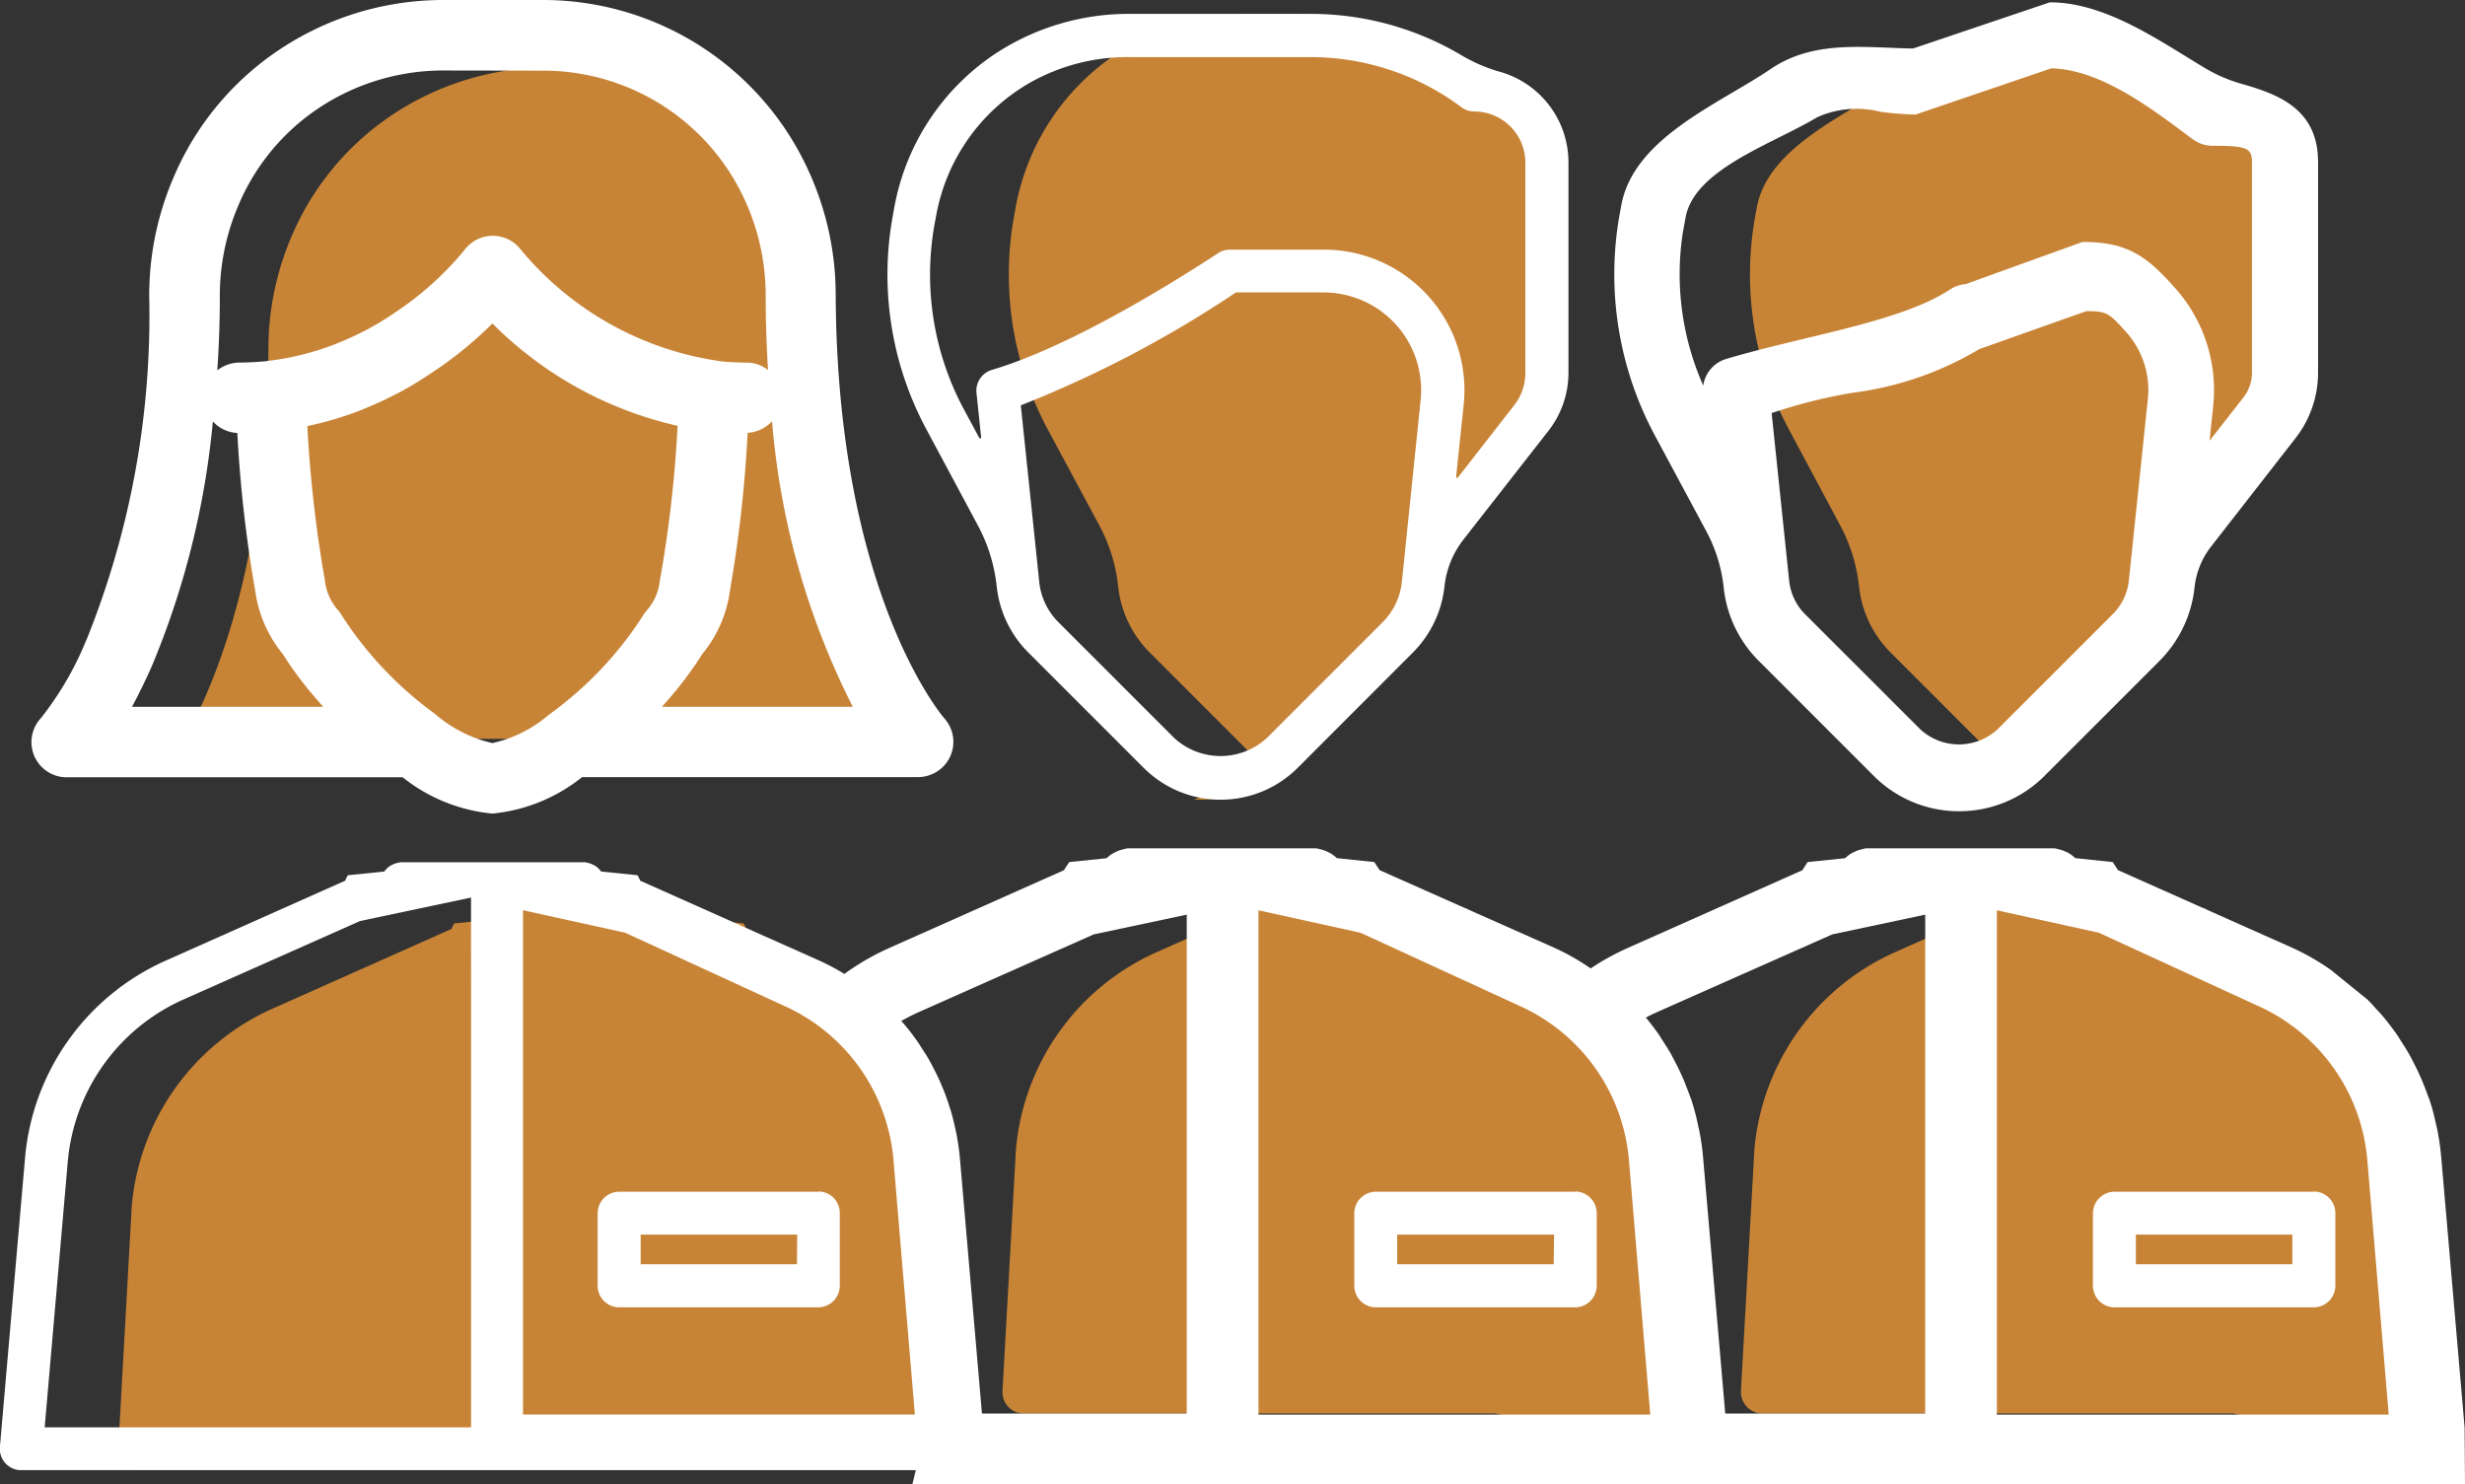
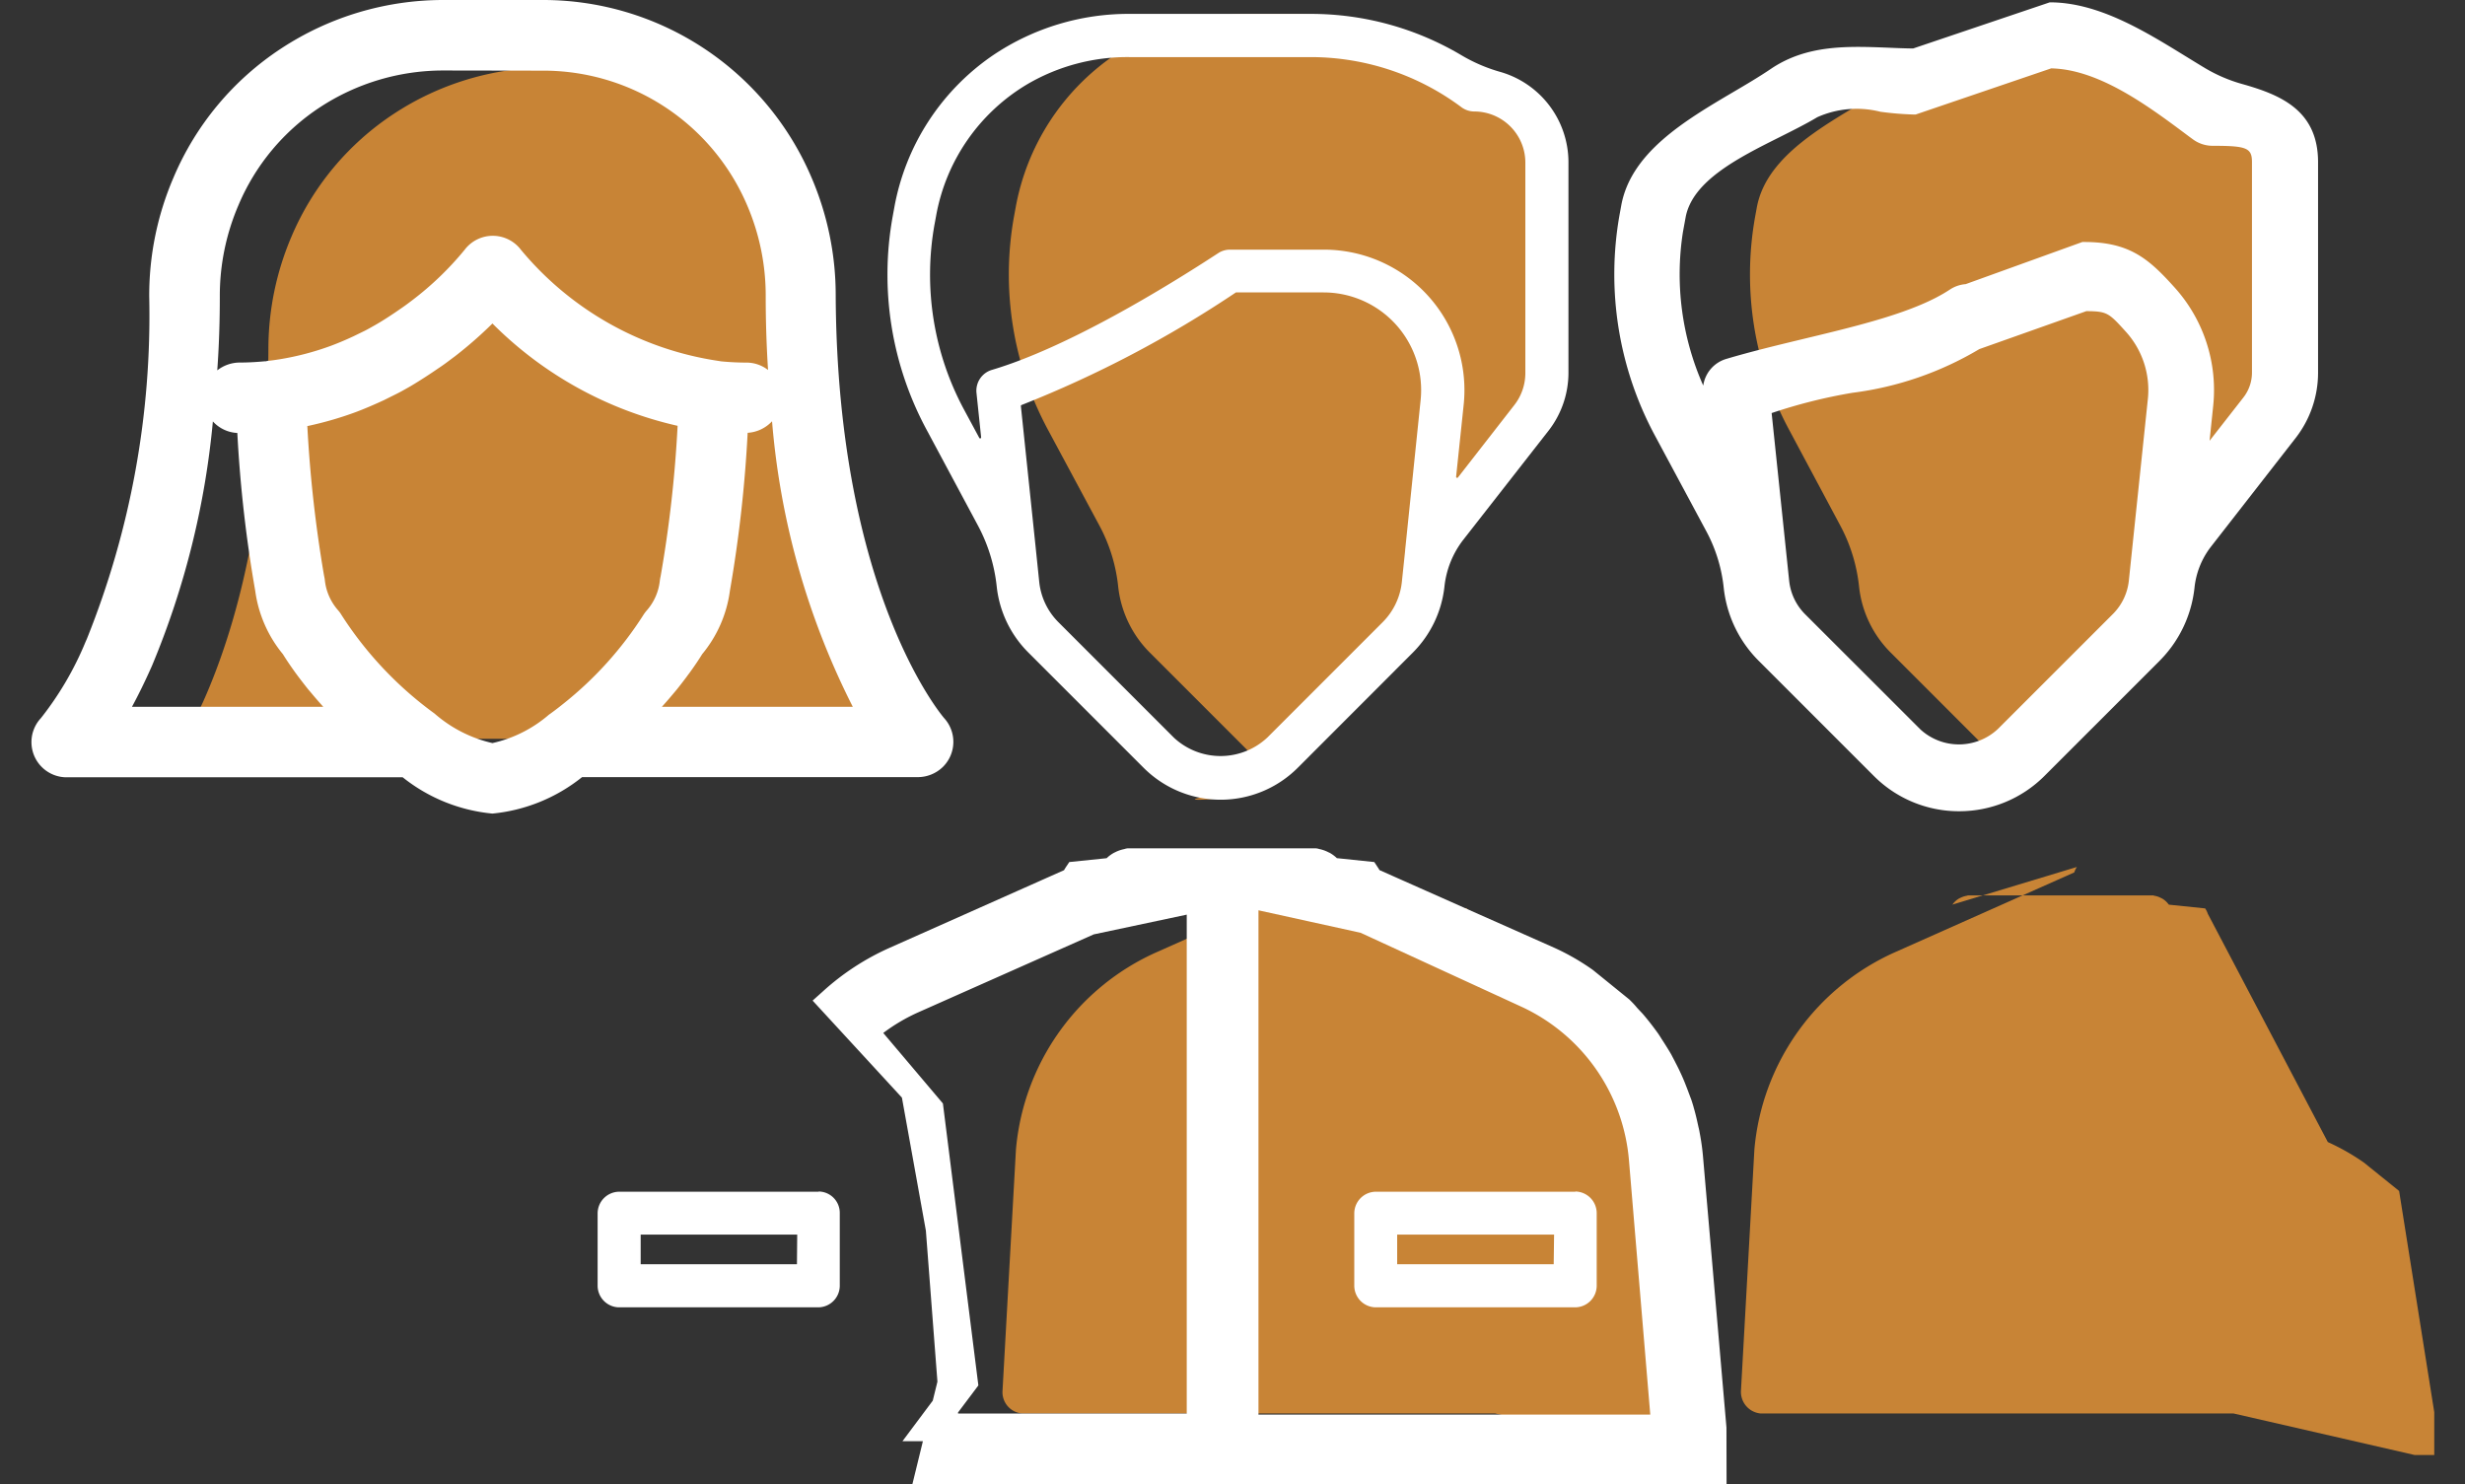
<svg xmlns="http://www.w3.org/2000/svg" id="Camada_1" data-name="Camada 1" viewBox="0 0 454.62 273.68">
  <rect x="0" y="0" width="454.62" height="273.68" fill="#333333" stroke="none" />
  <defs>
    <style>.cls-1{fill:#c88436;}.cls-2{fill:#fff;}</style>
  </defs>
  <g id="Grupo_137" data-name="Grupo 137">
    <g id="Grupo_133" data-name="Grupo 133">
      <g id="Grupo_135" data-name="Grupo 135">
        <path id="Caminho_190-2" data-name="Caminho 190-2" class="cls-1" d="M1144.77,583.37a30.65,30.65,0,0,1,3.48,11.31h0a20.22,20.22,0,0,0,5.78,12.09l21.32,21.32c3.77,3.75.62-5.48,6-5.47s9-9,12.76-12.76l8.51-12.77a10.44,10.44,0,0,0,4.26-8.51l4.26-4.26c.32-3.14-1.95-1.76,0-4.25l8.51-8.52c2.36-3,8.51-8.91,8.51-12.76V516.23c0-7.75,3.2-6.39-4.26-8.51a45.13,45.13,0,0,1-8.51-4.26c-8.37-5-11.54-8.49-21.28-8.51l-12.64,2.59c-9-.07-17.85-1.68-25.34,3.35-9.61,6.55-24.68,12.44-26.75,23.89l-.29,1.59a60.42,60.42,0,0,0,6.22,39.29Z" transform="translate(-805.38 -486.47)" />
      </g>
    </g>
    <path id="Caminho_186" data-name="Caminho 186" class="cls-1" d="M1008.13,583.37a30.46,30.46,0,0,1,3.48,11.31h0a20.28,20.28,0,0,0,5.78,12.09l21.32,21.32c3.73,3.73-17.41,5.87-12.12,5.87a20.17,20.17,0,0,0,14.19-5.87l21.32-21.32c3.23-3.23,4.94-2.85,5.45-7.44l.33-4.68a17.07,17.07,0,0,1,3.48-8.64L1087,565.86a17.36,17.36,0,0,0,3.66-10.64V516.37a17.34,17.34,0,0,0-12.61-16.66,30.14,30.14,0,0,1-7.12-3.06,54.39,54.39,0,0,0-27.66-7.62h-7a44.82,44.82,0,0,0-25.34,7.61,43.33,43.33,0,0,0-18.24,28.14l-.29,1.58a60.44,60.44,0,0,0,6.22,39.3Z" transform="translate(-805.38 -486.47)" />
    <path id="Caminho_187" data-name="Caminho 187" class="cls-1" d="M837.25,622.72H899.9a21.91,21.91,0,0,0,31,.52l.52-.52h26.89a4.19,4.19,0,0,0,3.29-1.46c1.28-1.57,2.75-4.28,1.45-5.69-.2-.22-6.67-8-7-64.55,0-7.29,1.11-14.32-1.71-20.88-8-19-8.79-31.22-29.62-31.22H906.58a51.87,51.87,0,0,0-28.52,8.51,50.79,50.79,0,0,0-18.93,22.69A52.8,52.8,0,0,0,854.88,551c-.17,31.26-6.39,52-11.73,64.19-.07.15-.14.3-.2.46-4.52,10.19-8.74,5.84-9,3.24-1.36,1.46-1.22,1.11.23,2.56A4.32,4.32,0,0,0,837.25,622.72Z" transform="translate(-805.38 -486.47)" />
-     <path id="Caminho_188" data-name="Caminho 188" class="cls-1" d="M978.24,708.92c-.12-1.43-.33-2.84-.59-4.25-.08-.45-.2-.89-.3-1.34-.2-.94-.42-1.88-.69-2.8-.15-.52-.32-1-.49-1.54-.28-.85-.57-1.66-.9-2.48-.21-.53-.42-1-.64-1.55-.36-.79-.73-1.57-1.13-2.33-.25-.5-.5-1-.78-1.48-.42-.79-.93-1.56-1.42-2.32-.27-.43-.52-.85-.81-1.28-.78-1.11-1.6-2.19-2.48-3.23-.3-.35-.64-.68-1-1-.54-.59-1.06-1.2-1.64-1.77l-6.51-5.25a41.43,41.43,0,0,0-6.64-3.77L943,657.77a3.84,3.84,0,0,0-.48-1l-6.68-.69s-.08-.06-.11-.1a3.86,3.86,0,0,0-1.09-1,2.56,2.56,0,0,0-.24-.11,3.72,3.72,0,0,0-1.24-.42c-.08,0-.14-.07-.22-.08h-.14l-.24,0H899.13l-.24,0h-.15s-.13.06-.21.08a3.7,3.7,0,0,0-1.25.42l-.23.11a4,4,0,0,0-1.1,1s-.08.06-.1.1l-6.68.69a3.78,3.78,0,0,0-.49,1l-33,14.7a44.05,44.05,0,0,0-26,36.44l-2.47,44.37a3.94,3.94,0,0,0,3.58,4.27l.35,0H984.76v-7.9Z" transform="translate(-805.38 -486.47)" />
    <path id="Caminho_189" data-name="Caminho 189" class="cls-1" d="M1111.66,706.11c-.12-1.43-.34-2.83-.6-4.25-.08-.45-.2-.9-.29-1.34-.21-.94-.43-1.88-.7-2.8-.16-.52-.32-1-.49-1.54-.28-.85-.57-1.66-.9-2.48-.2-.53-.43-1-.65-1.55-.35-.79-.73-1.57-1.12-2.33-.26-.5-.51-1-.78-1.48-.42-.79-.93-1.56-1.42-2.32-.28-.43-.53-.85-.82-1.28-.77-1.11-1.6-2.19-2.47-3.23-.3-.35-.64-.68-1-1-.54-.6-1.07-1.21-1.64-1.78l-6.52-5.25a41.43,41.43,0,0,0-6.64-3.77L1076.38,655a3.84,3.84,0,0,0-.48-1l-6.68-.69s-.08-.06-.11-.1a3.73,3.73,0,0,0-1.09-1,2.56,2.56,0,0,0-.24-.11,3.71,3.71,0,0,0-1.25-.43l-.21-.07h-.14s-.16,0-.25,0h-33.41c-.09,0-.16,0-.24,0h-.15c-.05,0-.14.06-.22.07a3.89,3.89,0,0,0-1.24.43,2.56,2.56,0,0,0-.24.11,3.86,3.86,0,0,0-1.09,1,1,1,0,0,1-.11.1l23-6.95a4,4,0,0,0-.48,1l-33,14.69a44,44,0,0,0-26,36.44l-2.47,44.38a3.94,3.94,0,0,0,3.58,4.27h87.24l33.41,7.66h3.62v-7.9Z" transform="translate(-805.38 -486.47)" />
-     <path id="Caminho_279" data-name="Caminho 279" class="cls-1" d="M1247.85,706.11c-.13-1.43-.34-2.83-.6-4.25-.08-.45-.2-.9-.3-1.34-.21-.94-.42-1.88-.7-2.8-.15-.52-.31-1-.49-1.54-.27-.85-.57-1.66-.89-2.48-.21-.53-.43-1-.65-1.55-.35-.79-.73-1.57-1.12-2.33-.26-.5-.51-1-.78-1.48-.43-.79-.93-1.56-1.43-2.32-.27-.43-.53-.85-.81-1.28-.78-1.11-1.6-2.19-2.48-3.23-.3-.35-.63-.68-.95-1-.54-.6-1.06-1.21-1.64-1.78l-6.51-5.25a41.43,41.43,0,0,0-6.64-3.77L1212.57,655a4.22,4.22,0,0,0-.49-1l-6.68-.69s-.07-.06-.1-.1a3.89,3.89,0,0,0-1.1-1,1.63,1.63,0,0,0-.23-.11,3.71,3.71,0,0,0-1.25-.43l-.22-.07h-.14s-.16,0-.24,0H1168.7c-.08,0-.16,0-.24,0h-.14s-.14.06-.22.07a4,4,0,0,0-1.25.43c-.07,0-.15.06-.23.11a3.86,3.86,0,0,0-1.09,1,1,1,0,0,1-.11.1l23-6.95a4,4,0,0,0-.48,1l-33,14.69a44.05,44.05,0,0,0-26,36.44l-2.47,44.38a4,4,0,0,0,3.58,4.27h87.24l33.41,7.66h3.63v-7.9Z" transform="translate(-805.38 -486.47)" />
+     <path id="Caminho_279" data-name="Caminho 279" class="cls-1" d="M1247.85,706.11l-6.51-5.25a41.43,41.43,0,0,0-6.64-3.77L1212.57,655a4.22,4.22,0,0,0-.49-1l-6.68-.69s-.07-.06-.1-.1a3.89,3.89,0,0,0-1.1-1,1.63,1.63,0,0,0-.23-.11,3.71,3.71,0,0,0-1.25-.43l-.22-.07h-.14s-.16,0-.24,0H1168.7c-.08,0-.16,0-.24,0h-.14s-.14.06-.22.07a4,4,0,0,0-1.25.43c-.07,0-.15.06-.23.11a3.86,3.86,0,0,0-1.09,1,1,1,0,0,1-.11.1l23-6.95a4,4,0,0,0-.48,1l-33,14.69a44.05,44.05,0,0,0-26,36.44l-2.47,44.38a4,4,0,0,0,3.58,4.27h87.24l33.41,7.66h3.63v-7.9Z" transform="translate(-805.38 -486.47)" />
    <g id="Grupo_51" data-name="Grupo 51">
      <path id="Caminho_190" data-name="Caminho 190" class="cls-2" d="M985.73,583.37a30.65,30.65,0,0,1,3.48,11.31h0A20.22,20.22,0,0,0,995,606.77l21.32,21.32a20.1,20.1,0,0,0,28.38,0L1066,606.77a20.33,20.33,0,0,0,5.78-12.12h0a17,17,0,0,1,3.47-8.63L1091,565.87a17.41,17.41,0,0,0,3.65-10.64V516.37A17.35,17.35,0,0,0,1082,499.71a30.17,30.17,0,0,1-7.1-3.06,54.39,54.39,0,0,0-27.66-7.62h-33.36a44.77,44.77,0,0,0-25.33,7.61,43.3,43.3,0,0,0-18.24,28.14l-.29,1.59a60.3,60.3,0,0,0,6.22,39.29Zm78.8,4.55v.1l-.61,5.81a12.32,12.32,0,0,1-3.51,7.36l-21.32,21.32a12.62,12.62,0,0,1-17.21,0l-21.32-21.32a12.32,12.32,0,0,1-3.51-7.36l-.7-6.76h0l-2.69-25.71a.19.19,0,0,1,.11-.19,208,208,0,0,0,39.55-20.77.17.17,0,0,1,.1,0h16.06a18,18,0,0,1,18,18,17.33,17.33,0,0,1-.1,1.91Zm-86.78-60.13.29-1.58A35.51,35.51,0,0,1,994.85,502a36.53,36.53,0,0,1,18.86-5h33.49a46.51,46.51,0,0,1,27.71,9.24,4,4,0,0,0,2.37.79,9.43,9.43,0,0,1,9.42,9.41v38.8a9.59,9.59,0,0,1-2,5.89l-10.45,13.42a.18.18,0,0,1-.25,0h0a.19.19,0,0,1-.07-.15l1.39-13.23a25.91,25.91,0,0,0-23-28.51,25.34,25.34,0,0,0-2.75-.15H1032.2a3.93,3.93,0,0,0-2.15.65c-9.57,6.25-27.71,17.37-41.78,21.54a4,4,0,0,0-2.8,4.2l.86,8.22a.18.18,0,0,1-.16.2h0a.17.17,0,0,1-.18-.09l-2.84-5.27a52.52,52.52,0,0,1-5.41-34.13Z" transform="translate(-805.38 -486.47)" />
    </g>
    <g id="Grupo_133-2" data-name="Grupo 133-2">
      <g id="Grupo_136" data-name="Grupo 136">
        <path id="Caminho_190-2-2" data-name="Caminho 190-2-2" class="cls-2" d="M1121.91,583.37a30.66,30.66,0,0,1,3.49,11.31h0a20.21,20.21,0,0,0,5.77,12.09l21.32,21.32a20.1,20.1,0,0,0,28.38,0l21.32-21.32a20.22,20.22,0,0,0,5.78-12.12h0a17,17,0,0,1,3.48-8.63l15.68-20.15a17.35,17.35,0,0,0,3.65-10.64V516.37c0-7.75-5.15-10.29-12.6-12.41a30,30,0,0,1-7.1-3c-8.37-5-17.93-11.86-27.66-11.88l-24.85,8.51c-9-.07-17.85-1.68-25.33,3.35-9.61,6.55-24.69,12.44-26.76,23.89l-.29,1.59a60.42,60.42,0,0,0,6.22,39.29Zm78.81,4.55v.1l-.61,5.81a12.32,12.32,0,0,1-3.51,7.36l-21.33,21.32a12.62,12.62,0,0,1-17.21,0l-21.32-21.32a12.3,12.3,0,0,1-3.5-7.36l-.71-6.76h0l-2.69-25.71a.2.2,0,0,1,.12-.19c13.89-5.48,27.15-3.94,39.54-12.26a.19.19,0,0,1,.1,0l20.2-7.12c5.11,0,5.85.77,9.28,4.57a18.08,18.08,0,0,1,4.54,14Zm-86.78-60.13.29-1.58c1.82-10.14,16.47-14.72,25.31-20,5.72-3.35,12.24-.85,18.87-.77l25-8.52c10,0,19.7,7.52,27.71,13.5a4,4,0,0,0,2.37.79c5.2,0,9.41-.05,9.41,5.15v38.8a9.59,9.59,0,0,1-2,5.89l-10.44,13.42a.18.18,0,0,1-.25,0h0a.22.22,0,0,1-.06-.15l1.39-13.23a26,26,0,0,0-6.51-20.08c-4.92-5.46-7.83-7.81-15.18-7.81L1168.39,541a3.93,3.93,0,0,0-2.16.64c-9.57,6.25-27.7,8.86-41.77,13a4,4,0,0,0-2.8,4.2l.85,8.22a.17.17,0,0,1-.15.2h0a.19.19,0,0,1-.18-.09l-2.83-5.27a52.59,52.59,0,0,1-5.42-34.13Z" transform="translate(-805.38 -486.47)" />
        <path id="Caminho_281" data-name="Caminho 281" class="cls-2" d="M1166.69,636.08A22.16,22.16,0,0,1,1151,629.6l-21.33-21.33a22.38,22.38,0,0,1-6.38-13.36,28.28,28.28,0,0,0-3.25-10.53h0l-9.51-17.71a62.77,62.77,0,0,1-6.44-40.68l.29-1.59c1.76-9.78,11.76-15.7,20.59-20.91,2.49-1.46,4.91-2.89,7.06-4.35,6.65-4.47,14.19-4.16,21.51-3.88,1.55.07,3.11.13,4.68.15l25.2-8.51c8.91,0,17.47,5.28,25,9.91,1.27.78,2.5,1.54,3.72,2.27a28.25,28.25,0,0,0,6.61,2.84c7.15,2,14.15,4.82,14.15,14.47v38.86a19.62,19.62,0,0,1-4.09,11.94l-15.7,20.15a14.84,14.84,0,0,0-3,7.54,22.49,22.49,0,0,1-6.38,13.4l-21.33,21.33A22.21,22.21,0,0,1,1166.69,636.08Zm-42.91-53.72a32.25,32.25,0,0,1,3.73,12.1,18.23,18.23,0,0,0,5.17,10.8L1154,626.59a18,18,0,0,0,25.37,0l21.32-21.32a18.24,18.24,0,0,0,5.17-10.84,19,19,0,0,1,3.91-9.71l15.69-20.15a15.47,15.47,0,0,0,3.2-9.34V516.38c0-6.15-3.58-8.24-11.07-10.36a32.13,32.13,0,0,1-7.62-3.28c-1.23-.73-2.49-1.51-3.77-2.3-7-4.27-14.86-9.12-22.46-9.28l-24.84,8.51h-.36c-1.74,0-3.46-.08-5.18-.15-6.91-.26-13.46-.54-19,3.15-2.2,1.5-4.7,3-7.28,4.49-8.43,5-17.14,10.11-18.56,18l-.28,1.58a58.41,58.41,0,0,0,6,37.91ZM1166.65,628a14.69,14.69,0,0,1-10-3.94l-21.37-21.38a14.47,14.47,0,0,1-4.11-8.64L1127.56,560l1.63-.77a91.91,91.91,0,0,1,17-4.46,56.11,56.11,0,0,0,22.1-7.59l.88-.37,20.61-7.14a11.41,11.41,0,0,1,10.86,5.27,20.25,20.25,0,0,1,5.07,15.61l-3.51,33.54a14.47,14.47,0,0,1-4.11,8.64L1176.78,624A14.84,14.84,0,0,1,1166.65,628Zm-34.53-65.38,3.24,31a10.25,10.25,0,0,0,2.89,6.08L1159.57,621a10.51,10.51,0,0,0,14.25-.06l21.28-21.27a10.23,10.23,0,0,0,2.9-6.09l3.51-33.53a16,16,0,0,0-4-12.34c-3.2-3.54-3.48-3.83-7.34-3.86l-19.74,7a60.41,60.41,0,0,1-23.41,8.06,96.68,96.68,0,0,0-14.9,3.74Zm78.63,14.89-2.79-2.08,0-1.24,1.4-13.29a24,24,0,0,0-6-18.44c-4.55-5.06-6.93-7-13.22-7.1l-21.78,7.74a1.89,1.89,0,0,0-1,.3c-6.92,4.52-17.94,7.18-28.6,9.75-4.63,1.11-9.43,2.27-13.72,3.54a1.83,1.83,0,0,0-1.28,1.93l1.08,10.39-3.75.5-.83-1.38-2.8-5.21a54.81,54.81,0,0,1-5.64-35.52l.33-1.75c1.68-8.74,11.21-13.52,19.62-17.74,2.38-1.19,4.68-2.34,6.67-3.53a21.61,21.61,0,0,1,14.31-1.55c1.75.21,3.56.42,5.31.48l25.32-8.52c10.4,0,20.31,7.43,28.26,13.38l.72.54a1.8,1.8,0,0,0,1.1.37c5.22,0,11.53,0,11.54,7.28v38.79a11.78,11.78,0,0,1-2.47,7.21Zm-21.32-46.41h.37c8.47,0,12,3.22,16.76,8.52a28.21,28.21,0,0,1,7,21.7l-.67,6.44,6.25-8a7.45,7.45,0,0,0,1.57-4.58V516.36c0-2.61-1-3-7.15-3a6.16,6.16,0,0,1-3.79-1.23l-.71-.52c-7.36-5.51-16.5-12.35-25.38-12.53l-25,8.51h-.36a57.54,57.54,0,0,1-6.14-.51,17.83,17.83,0,0,0-11.63,1c-2.06,1.23-4.46,2.43-6.93,3.67-7.57,3.79-16.15,8.08-17.37,14.85l-.49,2.68a50.62,50.62,0,0,0,3.75,28.3,6,6,0,0,1,4.29-4.93c4.39-1.31,9.24-2.48,13.92-3.61,10.31-2.48,21-5,27.28-9.17a6.16,6.16,0,0,1,2.91-1Z" transform="translate(-805.38 -486.47)" />
      </g>
    </g>
    <g id="Grupo_52" data-name="Grupo 52">
      <path id="Caminho_192" data-name="Caminho 192" class="cls-2" d="M817.81,627.27h62.65a21.91,21.91,0,0,0,31,.52l.52-.52h62.58a4.12,4.12,0,0,0,2.91-1.1,3.94,3.94,0,0,0,.18-5.53c-.21-.23-20.36-22.95-20.68-79.5a52.63,52.63,0,0,0-4.25-20.89A51.27,51.27,0,0,0,905.24,489H887.13a51.94,51.94,0,0,0-28.51,8.51,50.81,50.81,0,0,0-18.93,22.7,52.59,52.59,0,0,0-4.26,20.88c-.16,31.26-6.38,52-11.72,64.2a3.82,3.82,0,0,0-.2.46,59.81,59.81,0,0,1-8.74,14.85,4,4,0,0,0,.11,5.51A4.09,4.09,0,0,0,817.81,627.27Zm93.2-9.16c-.87.7-1.74,1.37-2.63,2h0a15.45,15.45,0,0,1-21.71,2.62,15.16,15.16,0,0,1-2.63-2.62,70.33,70.33,0,0,1-17.84-18.92,3.2,3.2,0,0,0-.42-.55,12.56,12.56,0,0,1-3-6.81,3.41,3.41,0,0,0-.1-.54,260.09,260.09,0,0,1-3.3-30.37A61.47,61.47,0,0,0,870,560.08c1.7-.64,3.36-1.35,5-2.13l2.26-1.13c.72-.36,1.44-.77,2.12-1.17l.46-.25c1.77-1,3.46-2.11,4.92-3.14,1.07-.72,2.09-1.47,3-2.2a72.69,72.69,0,0,0,8.4-7.58A67.88,67.88,0,0,0,933,562.91a256,256,0,0,1-3.29,30.38,3.41,3.41,0,0,0-.1.54,12.56,12.56,0,0,1-3,6.84,3.64,3.64,0,0,0-.42.55A69.45,69.45,0,0,1,911,618.14Zm-80.14-9.44a4.66,4.66,0,0,0,.21-.48c5.51-12.58,12.09-34.42,12.26-67.05A44.69,44.69,0,0,1,847,523.33a42.91,42.91,0,0,1,16-19.19,44,44,0,0,1,24.16-7.2h18.12a43.37,43.37,0,0,1,40.18,26.41,44.71,44.71,0,0,1,3.62,17.81c.24,42.93,11.33,67.36,18,78.14a.06.06,0,0,1,0,.06H921.58a.1.1,0,0,1,0-.05v0c1-1,2-2,2.89-3l.88-1c.66-.72,1.28-1.44,1.9-2.18.32-.37.63-.75.94-1.14.59-.72,1.15-1.46,1.71-2.18l.77-1.05c.77-1.07,1.49-2.13,2.13-3.2h0a20.42,20.42,0,0,0,4.68-10.64,262.17,262.17,0,0,0,3.44-31.25s0,0,0,0h0c.6,0,1.18.08,1.78.1a4.08,4.08,0,0,0,4.18-3.44,3.94,3.94,0,0,0-3.4-4.42h0a2.92,2.92,0,0,0-.51,0,50.89,50.89,0,0,1-5.23-.27.93.93,0,0,1-.13,0,60.79,60.79,0,0,1-38.27-21.5,4,4,0,0,0-5.55-.76,3.91,3.91,0,0,0-.76.76,58.77,58.77,0,0,1-10.08,9.73c-.78.61-1.63,1.25-2.58,1.88l-.06.05c-1.39.94-2.88,1.93-4.42,2.82l-.42.24c-.58.33-1.17.67-1.76,1l-2.12,1.06c-1.41.66-2.89,1.28-4.37,1.84a52.64,52.64,0,0,1-9.86,2.59c-.85.16-1.7.28-2.58.36h0c-1.72.18-3.45.27-5.18.28a4.09,4.09,0,0,0-4.12,3.57,4,4,0,0,0,3.56,4.31h.37c.7,0,1.36-.08,2-.11a.05.05,0,0,1,0,0h0a264.35,264.35,0,0,0,3.4,31.26,20.55,20.55,0,0,0,4.69,10.64h0c.65,1.06,1.38,2.13,2.12,3.19.25.36.52.7.79,1.06.54.73,1.1,1.46,1.7,2.18l.93,1.14c.62.74,1.28,1.47,1.92,2.19l.85,1c.93,1,1.89,2,2.89,3a0,0,0,0,1,0,.06H825.36a0,0,0,0,1,0,0h0v0a91.07,91.07,0,0,0,5.55-10.64Z" transform="translate(-805.38 -486.47)" />
      <path id="Caminho_193" data-name="Caminho 193" class="cls-2" d="M896.2,636.51a31.16,31.16,0,0,1-16.55-6.69H817.81a6.49,6.49,0,0,1-4.88-10.92,58.73,58.73,0,0,0,8.24-14.09l.24-.54a159.82,159.82,0,0,0,11.49-63.15,55,55,0,0,1,4.47-21.88,53.28,53.28,0,0,1,19.87-23.83,54.43,54.43,0,0,1,29.91-8.94h18.12a53.81,53.81,0,0,1,49.79,32.77,55,55,0,0,1,4.45,21.87c.31,55,19.82,77.58,20,77.8a6.49,6.49,0,0,1-.29,9.05,6.66,6.66,0,0,1-4.69,1.83h-61.8A31.21,31.21,0,0,1,896.2,636.51Zm-70.14-30.19h0l-.21.49a61.76,61.76,0,0,1-9.2,15.55,1.43,1.43,0,0,0,.06,2,1.58,1.58,0,0,0,1.1.37h63.44l.68.48a19.53,19.53,0,0,0,27.6,1c.33-.31.66-.63,1-1l.66-.47h63.41a1.63,1.63,0,0,0,1.12-.37,1.4,1.4,0,0,0,.08-2h0c-.21-.23-21-23.69-21.34-81.21a50,50,0,0,0-4-19.89,48.72,48.72,0,0,0-45.11-29.68H887.16A49.31,49.31,0,0,0,860,499.68a48.28,48.28,0,0,0-18,21.55A50,50,0,0,0,838,541.12a164.8,164.8,0,0,1-11.92,65.2Zm70.14,22.29a28.18,28.18,0,0,1-13.67-6.41A73,73,0,0,1,864,602.56a1.18,1.18,0,0,0-.13-.18,15.08,15.08,0,0,1-3.65-8.26,1,1,0,0,0,0-.23,256.34,256.34,0,0,1-3.37-30.78l-.15-2.29,2.26-.4a58,58,0,0,0,10.18-2.74c1.56-.59,3.14-1.26,4.79-2l2.2-1.1c.65-.32,1.33-.71,2-1.1l.46-.26c1.68-1,3.31-2,4.68-3,1.1-.73,2.07-1.45,3-2.12a70.16,70.16,0,0,0,8.09-7.32l1.81-2,1.85,2a65.05,65.05,0,0,0,35.46,19.62l2.25.39-.14,2.29a264.09,264.09,0,0,1-3.37,30.84,1.36,1.36,0,0,1,0,.17,15,15,0,0,1-3.63,8.26,1,1,0,0,0-.15.2,72.17,72.17,0,0,1-15.78,17.56h0c-.82.66-1.65,1.3-2.47,1.9l0,0-.25.17a27.85,27.85,0,0,1-13.65,6.38ZM862.06,565a237.82,237.82,0,0,0,3.09,27.66,6.5,6.5,0,0,1,.15.9,10,10,0,0,0,2.4,5.42,5.78,5.78,0,0,1,.66.9,67.59,67.59,0,0,0,17.17,18.19,24.45,24.45,0,0,0,10.67,5.44,23.89,23.89,0,0,0,10.42-5.24l0,0,.26-.18c.83-.6,1.66-1.24,2.49-1.91a66.71,66.71,0,0,0,14.64-16.25,6.69,6.69,0,0,1,.69-.92,9.91,9.91,0,0,0,2.37-5.42,8.41,8.41,0,0,1,.15-.85A228,228,0,0,0,930.35,565a70,70,0,0,1-34.15-18.87,76.15,76.15,0,0,1-6.85,6c-1,.74-2,1.53-3.18,2.3-1.45,1-3.22,2.16-5,3.22l-.47.27c-.75.42-1.49.85-2.25,1.22l-2.27,1.13c-1.84.85-3.53,1.58-5.24,2.22a64.54,64.54,0,0,1-8.83,2.55ZM967,621.93H919.88l-1.34-3.21,1.25-1.24c.87-.85,1.79-1.8,2.8-2.87.19-.21.37-.43.55-.61l.3-.34c.63-.7,1.24-1.4,1.84-2.11.31-.36.61-.73.91-1.1.57-.7,1.11-1.4,1.63-2.13l.25-.33c.17-.23.34-.43.5-.67.81-1.14,1.48-2.13,2.06-3.06l.22-.31a18.05,18.05,0,0,0,4.09-9.32l0-.29a261,261,0,0,0,3.36-30.81l.17-2.47,2.51.05c.32,0,.62,0,.92,0l.85.05a1.5,1.5,0,0,0,1.59-1.21,1.44,1.44,0,0,0-.34-1.12,1.36,1.36,0,0,0-1-.47c-1.83,0-3.67-.1-5.49-.28l-.45-.08a63.25,63.25,0,0,1-39.73-22.48,1.47,1.47,0,0,0-2.07-.17h0a1.37,1.37,0,0,0-.17.17,61.79,61.79,0,0,1-10.55,10.21c-.82.63-1.71,1.28-2.73,2l-.07,0c-1.19.81-2.82,1.9-4.54,2.9l-.46.26c-.61.35-1.23.7-1.87,1l-2.13,1.06c-1.57.74-3.1,1.39-4.61,2a56.06,56.06,0,0,1-10.34,2.73c-.76.13-1.56.25-2.37.33h-.22l-.42.1-.19,0c-1.62.15-3.3.24-5,.24a1.55,1.55,0,0,0-1.58,1.28,1.42,1.42,0,0,0,.35,1.08,1.4,1.4,0,0,0,1,.46c.36,0,.7,0,1,0l.91,0,2.46-.1.22,2.5a268.07,268.07,0,0,0,3.38,30.83l.05.28a18.13,18.13,0,0,0,4,9.25l.1.1.14.21c.62,1,1.28,2,2.1,3.13l.5.67.25.34c.53.7,1.06,1.4,1.63,2.11.3.37.6.73.91,1.09.6.72,1.21,1.43,1.84,2.13l.31.34c.17.2.35.39.54.59,1,1.08,1.92,2,2.81,2.88l1.22,1.19-1.28,3.22-1.75,0H823.89l-1.5-2.63.79-1.32a87,87,0,0,0,5.35-10.33v0l.08-.16h0l.11-.26c5.4-12.34,11.88-33.84,12-66a47.3,47.3,0,0,1,3.83-18.81A45.39,45.39,0,0,1,861.54,502a46.45,46.45,0,0,1,25.57-7.63h18.11a45.93,45.93,0,0,1,42.53,28,47.2,47.2,0,0,1,3.83,18.79c.24,42.32,11.12,66.29,17.58,76.81l.78,1.28-1.45,2.65Zm-39.55-5.11h35.21a142,142,0,0,1-14.89-52.66,6.72,6.72,0,0,1-4.5,2.13A243.25,243.25,0,0,1,940,595.4a23.09,23.09,0,0,1-5.11,11.7c-.57.92-1.28,2-2.13,3.17-.18.26-.37.51-.57.77l-.23.32c-.57.76-1.15,1.51-1.75,2.26l-1,1.19c-.58.69-1.17,1.36-1.75,2Zm-97.72,0H865c-.6-.67-1.18-1.33-1.75-2-.33-.39-.65-.78-1-1.18-.6-.75-1.18-1.5-1.75-2.25l-.24-.32c-.19-.26-.39-.52-.57-.78-.83-1.16-1.53-2.2-2.13-3.17a23.29,23.29,0,0,1-5.11-11.7,242.85,242.85,0,0,1-3.3-29.1,6.53,6.53,0,0,1-4.51-2.13,153.53,153.53,0,0,1-11.17,44.92c-.07.17-.15.35-.26.59q-1.69,3.79-3.5,7.14Zm107-58.89Zm-49.61-58.46a41.49,41.49,0,0,0-22.77,6.81,40.34,40.34,0,0,0-15,18.05,42.28,42.28,0,0,0-3.43,16.82q0,7.15-.47,13.62a6.78,6.78,0,0,1,4.17-1.44c1.55,0,3.09-.09,4.57-.23h.21l.42-.1.18,0c.65-.07,1.32-.17,2-.28a51.05,51.05,0,0,0,9.42-2.48c1.37-.51,2.78-1.11,4.17-1.76l2.05-1c.54-.27,1.08-.58,1.61-.88l.46-.26c1.56-.9,3.08-1.92,4.23-2.71l.08-.06c.9-.6,1.7-1.2,2.46-1.78a57.24,57.24,0,0,0,9.6-9.26,6.51,6.51,0,0,1,10.37,0,58.48,58.48,0,0,0,36.5,20.51l.42.07c1.55.15,3.12.23,4.66.23a6.52,6.52,0,0,1,4,1.36c-.27-4.29-.43-8.79-.43-13.51a42.21,42.21,0,0,0-3.4-16.81,40.86,40.86,0,0,0-37.85-24.88Zm51.44,53.72Z" transform="translate(-805.38 -486.47)" />
    </g>
    <g id="Grupo_53" data-name="Grupo 53">
-       <path id="Caminho_194" data-name="Caminho 194" class="cls-2" d="M982.41,700c-.13-1.43-.34-2.84-.6-4.26-.08-.45-.2-.89-.29-1.33-.21-.95-.43-1.89-.7-2.81-.15-.51-.32-1-.49-1.53-.27-.85-.57-1.67-.89-2.49-.21-.52-.43-1-.65-1.55-.35-.79-.73-1.56-1.12-2.33-.26-.5-.51-1-.78-1.48-.42-.79-.93-1.55-1.43-2.32-.27-.42-.52-.85-.81-1.27-.78-1.12-1.6-2.2-2.48-3.23-.3-.36-.63-.69-.94-1-.54-.6-1.07-1.2-1.65-1.77l-6.51-5.26a41.43,41.43,0,0,0-6.64-3.77l-33-14.72a3.75,3.75,0,0,0-.48-1l-6.68-.68a1,1,0,0,0-.11-.1,3.73,3.73,0,0,0-1.09-1,2.56,2.56,0,0,0-.24-.11,3.71,3.71,0,0,0-1.25-.43c-.07,0-.13-.06-.21-.07h-.14s-.17,0-.25,0H879.52a2.17,2.17,0,0,0-.25,0h-.14s-.14.06-.22.07a3.71,3.71,0,0,0-1.25.43,2.4,2.4,0,0,0-.23.11,3.89,3.89,0,0,0-1.1,1s-.08.06-.1.1l-6.68.68a4.35,4.35,0,0,0-.49,1l-33,14.7A44,44,0,0,0,810,700l-4.64,53.32a3.94,3.94,0,0,0,3.57,4.27l.36,0H986.7v-7.9Zm-90.15-29v78.7H813.62l4.26-49a36.17,36.17,0,0,1,21.33-29.9l32.56-14.47L892.25,652Zm9.58,76.34v-93l18.83,4.14,29.92,13.76a34.35,34.35,0,0,1,19.6,28.46l3.92,46.64Z" transform="translate(-805.38 -486.47)" />
-     </g>
+       </g>
    <g id="Grupo_54" data-name="Grupo 54">
      <path id="Caminho_196" data-name="Caminho 196" class="cls-2" d="M976.91,757.61h144.37v-7.9L1117,700c-.12-1.43-.33-2.84-.59-4.25-.08-.45-.2-.89-.29-1.34-.21-.94-.43-1.88-.7-2.8-.15-.52-.32-1-.49-1.54-.27-.85-.57-1.66-.9-2.48-.2-.53-.42-1-.64-1.56-.35-.78-.73-1.56-1.13-2.32-.25-.5-.5-1-.77-1.48-.43-.79-.93-1.56-1.43-2.32-.27-.43-.52-.85-.81-1.28-.78-1.11-1.6-2.19-2.48-3.23-.3-.35-.63-.68-.94-1-.55-.59-1.07-1.2-1.65-1.77l-6.51-5.25a41.43,41.43,0,0,0-6.64-3.77l-33-14.73a4.18,4.18,0,0,0-.48-1l-6.69-.69s-.08-.06-.1-.1a3.9,3.9,0,0,0-1.1-1,1.63,1.63,0,0,0-.23-.11,3.7,3.7,0,0,0-1.25-.42c-.07,0-.13-.07-.21-.08h-.14l-.25,0h-33.42l-.24,0h-.15a2.07,2.07,0,0,0-.21.08,3.7,3.7,0,0,0-1.25.42,1.63,1.63,0,0,0-.23.11,4,4,0,0,0-1.1,1s-.08.06-.1.1l-6.69.69a4.08,4.08,0,0,0-.48,1l-33,14.7a44.07,44.07,0,0,0-11.69,7.61l15.24,16.52,4.57,25.39,2.15,28.39Zm6.31-16.33L976.91,691l-12.24-14.39a36,36,0,0,1,9.1-5.81l32.56-14.47L1026.8,652v97.72H976.91Zm54.26,6.07v-93l18.82,4.14,29.93,13.76a34.37,34.37,0,0,1,19.6,28.46l3.91,46.64Z" transform="translate(-805.38 -486.47)" />
      <path id="Caminho_197" data-name="Caminho 197" class="cls-2" d="M1123.81,760.15H973.66l1.93-7.89h-3.77l5.59-7.48.86-3.5-2.13-27.85-4.42-24.54L955.25,671l1.9-1.7a46.23,46.23,0,0,1,12.34-8.05l32.13-14.3c.09-.17.2-.34.3-.5l.67-1,6.89-.71a6.09,6.09,0,0,1,1.1-.85,3.21,3.21,0,0,1,.45-.24,6.47,6.47,0,0,1,1.7-.59,2.82,2.82,0,0,1,.64-.14l.42,0h34.27a2.61,2.61,0,0,1,.63.13,6.37,6.37,0,0,1,1.7.6,2.38,2.38,0,0,1,.45.23,6.58,6.58,0,0,1,1.1.85l6.9.72.66,1a3.82,3.82,0,0,1,.29.48L1092,661.24a42.81,42.81,0,0,1,7,4l.17.12,6.7,5.43c.51.5,1,1,1.4,1.5l.34.37.34.36c.23.24.46.48.66.73.9,1.06,1.78,2.21,2.63,3.4.2.3.4.61.58.91l.28.43c.46.72,1,1.56,1.51,2.45l.67,1.28.15.3c.47.89.85,1.7,1.19,2.46.24.54.47,1.09.68,1.64.33.82.64,1.7,1,2.63l.07.21c.15.47.3.93.42,1.41.25.85.48,1.8.74,3l.1.45c.08.32.15.63.21,1a42.53,42.53,0,0,1,.63,4.49l4.32,49.93Zm-143.66-5.1h138.58V749.8l-4.3-49.59c-.11-1.25-.3-2.56-.57-4,0-.24-.1-.48-.15-.72s-.09-.36-.13-.54c-.23-1.07-.42-1.89-.65-2.64-.12-.42-.26-.82-.39-1.22l-.08-.22c-.28-.85-.55-1.61-.85-2.34-.19-.5-.4-1-.61-1.47-.3-.67-.63-1.37-1.06-2.19l-.16-.31c-.18-.37-.37-.73-.57-1.09-.39-.69-.82-1.37-1.34-2.18l-.33-.52-.42-.68a35.77,35.77,0,0,0-2.34-3l-.46-.51c-.16-.16-.29-.29-.43-.45l-.36-.4c-.37-.43-.73-.82-1.1-1.19l-6.32-5.11a39.26,39.26,0,0,0-6.15-3.49l-34.11-15.19-.15-.48-6.39-.66-.51-.79a1.2,1.2,0,0,1-.17-.21,1.62,1.62,0,0,0-.31-.33l-.17-.08a1.41,1.41,0,0,0-.45-.15l-.16,0-.24,0h-33l-.24,0-.18,0a1.23,1.23,0,0,0-.42.14l-.18.09a1.42,1.42,0,0,0-.29.31l-.71,1-6.38.65-.15.5-34.1,15.16a41.26,41.26,0,0,0-9,5.51l1.91,2.06a39,39,0,0,1,8.27-5l32.77-14.56,23.84-5V752.26H980.84Zm1.93-7.9h42.17v-92l-17.15,3.64-32.31,14.35a33.5,33.5,0,0,0-6.51,3.83l11,13,6.54,52-3.76,5Zm30.35-98,0,0Zm.74-1.18Zm-.11-4.93h0Zm-34.21,0Z" transform="translate(-805.38 -486.47)" />
    </g>
    <g id="Grupo_134" data-name="Grupo 134">
-       <path id="Caminho_196-2" data-name="Caminho 196-2" class="cls-2" d="M1113.09,757.61h144.38v-7.9L1253.16,700c-.12-1.43-.33-2.84-.59-4.25-.09-.45-.2-.89-.3-1.34-.21-.94-.42-1.88-.7-2.8-.15-.52-.31-1-.48-1.54-.28-.85-.57-1.66-.9-2.48-.21-.53-.42-1-.65-1.56-.35-.78-.72-1.56-1.12-2.32-.26-.5-.5-1-.77-1.48-.43-.79-.94-1.56-1.43-2.32-.28-.43-.53-.85-.82-1.28-.77-1.11-1.6-2.19-2.47-3.23-.3-.35-.64-.68-1-1-.54-.59-1.07-1.2-1.64-1.77l-6.51-5.25a41.52,41.52,0,0,0-6.65-3.77l-33-14.73a3.84,3.84,0,0,0-.48-1l-6.68-.69s-.08-.06-.11-.1a3.86,3.86,0,0,0-1.09-1c-.08,0-.16-.07-.23-.11a3.7,3.7,0,0,0-1.25-.42c-.08,0-.14-.07-.22-.08h-.14s-.16,0-.25,0h-33.41c-.09,0-.16,0-.25,0h-.14a2.11,2.11,0,0,0-.22.08,3.64,3.64,0,0,0-1.24.42,2.56,2.56,0,0,0-.24.11,3.86,3.86,0,0,0-1.09,1s-.08.06-.11.1l-6.68.69a3.75,3.75,0,0,0-.48,1l-33,14.7a44,44,0,0,0-11.68,7.61l15.24,16.52,4.56,25.39,2.16,28.39Zm6.32-16.33L1113.09,691l-12.24-14.39a36.27,36.27,0,0,1,9.11-5.81l32.56-14.47L1163,652v97.73h-49.91Zm54.25,6.07v-93l18.83,4.14,29.92,13.76a34.35,34.35,0,0,1,19.6,28.46l3.92,46.64Z" transform="translate(-805.38 -486.47)" />
-       <path id="Caminho_197-2" data-name="Caminho 197-2" class="cls-2" d="M1260,760.15H1109.85l1.93-7.89H1108l5.6-7.48.85-3.5-2.13-27.85-4.41-24.54L1091.43,671l1.9-1.7a46.28,46.28,0,0,1,12.35-8.05l32.13-14.3a5.09,5.09,0,0,1,.3-.5l.66-1,6.9-.71a6.39,6.39,0,0,1,1.09-.85,4,4,0,0,1,.46-.24,6.35,6.35,0,0,1,1.7-.59,2.73,2.73,0,0,1,.63-.14l.43,0h34.27a2.83,2.83,0,0,1,.63.13,6.5,6.5,0,0,1,1.7.6,2.38,2.38,0,0,1,.45.23,7,7,0,0,1,1.1.85l6.89.72.67,1a5.55,5.55,0,0,1,.29.48l32.16,14.33a43.65,43.65,0,0,1,7,4l.17.12,6.7,5.43c.5.5,1,1,1.4,1.5l.34.37.34.36c.22.24.45.48.66.73.9,1.06,1.78,2.21,2.62,3.4.21.3.4.61.59.91l.27.43c.47.72,1,1.56,1.51,2.45.24.43.46.85.68,1.28l.15.3c.46.89.85,1.7,1.18,2.46.24.54.47,1.09.69,1.64.33.82.64,1.7,1,2.63l.07.21c.15.47.31.93.43,1.41.24.85.48,1.8.73,3l.11.45c.08.32.15.63.21,1a45.28,45.28,0,0,1,.62,4.49l4.32,49.93Zm-143.66-5.1h138.57V749.8l-4.3-49.59a38.26,38.26,0,0,0-.56-4c0-.24-.1-.48-.16-.72l-.12-.54c-.23-1.07-.43-1.89-.66-2.64-.12-.42-.25-.82-.39-1.22l-.07-.22c-.28-.85-.55-1.61-.85-2.34-.2-.5-.4-1-.61-1.47-.3-.67-.63-1.37-1.06-2.19l-.16-.31c-.19-.37-.37-.73-.57-1.09-.39-.69-.82-1.37-1.35-2.18l-.32-.52-.43-.68a37.89,37.89,0,0,0-2.33-3l-.47-.51-.42-.45-.36-.4c-.38-.43-.74-.82-1.1-1.19l-6.33-5.11a39.26,39.26,0,0,0-6.15-3.49L1192,650.71l-.15-.48-6.38-.66-.52-.79-.17-.21a1.38,1.38,0,0,0-.31-.33l-.16-.08a1.41,1.41,0,0,0-.45-.15l-.17,0-.24,0h-33l-.25,0-.17,0a1.28,1.28,0,0,0-.43.14l-.17.09a1.42,1.42,0,0,0-.29.31l-.71,1-6.39.65-.15.5-34.09,15.16a41.26,41.26,0,0,0-9,5.51l1.91,2.06a38.8,38.8,0,0,1,8.28-5l32.77-14.55,23.83-5.06V752.26H1117Zm1.92-7.9h42.19v-92l-17.14,3.64L1111,673.12a33.5,33.5,0,0,0-6.51,3.83l11,13,6.53,52-3.76,5Zm30.35-98,0,0Zm.74-1.18Zm-.11-4.93h0ZM1115,643Z" transform="translate(-805.38 -486.47)" />
-     </g>
+       </g>
    <path id="Caminho_198" data-name="Caminho 198" class="cls-2" d="M1095.93,706.25h-36.78a4,4,0,0,0-4,4v13.37a4,4,0,0,0,4,3.95h36.76a4,4,0,0,0,3.95-3.95h0V710.21a4,4,0,0,0-3.95-4h0Zm-4,13.37h-28.87v-5.47H1092Z" transform="translate(-805.38 -486.47)" />
-     <path id="Caminho_280" data-name="Caminho 280" class="cls-2" d="M1232.11,706.25h-36.78a4,4,0,0,0-3.95,4v13.37a4,4,0,0,0,3.95,3.95h36.76a4,4,0,0,0,4-3.95h0V710.21a4,4,0,0,0-3.94-4h0Zm-3.95,13.37H1199.3v-5.47h28.86Z" transform="translate(-805.38 -486.47)" />
    <path id="Caminho_199" data-name="Caminho 199" class="cls-2" d="M956.36,706.25H919.6a4,4,0,0,0-4,4v13.37a4,4,0,0,0,3.94,3.95h36.77a4,4,0,0,0,3.95-3.94h0V710.21a3.94,3.94,0,0,0-3.93-4h0Zm-4,13.37H923.54v-5.47h28.87Z" transform="translate(-805.38 -486.47)" />
  </g>
</svg>